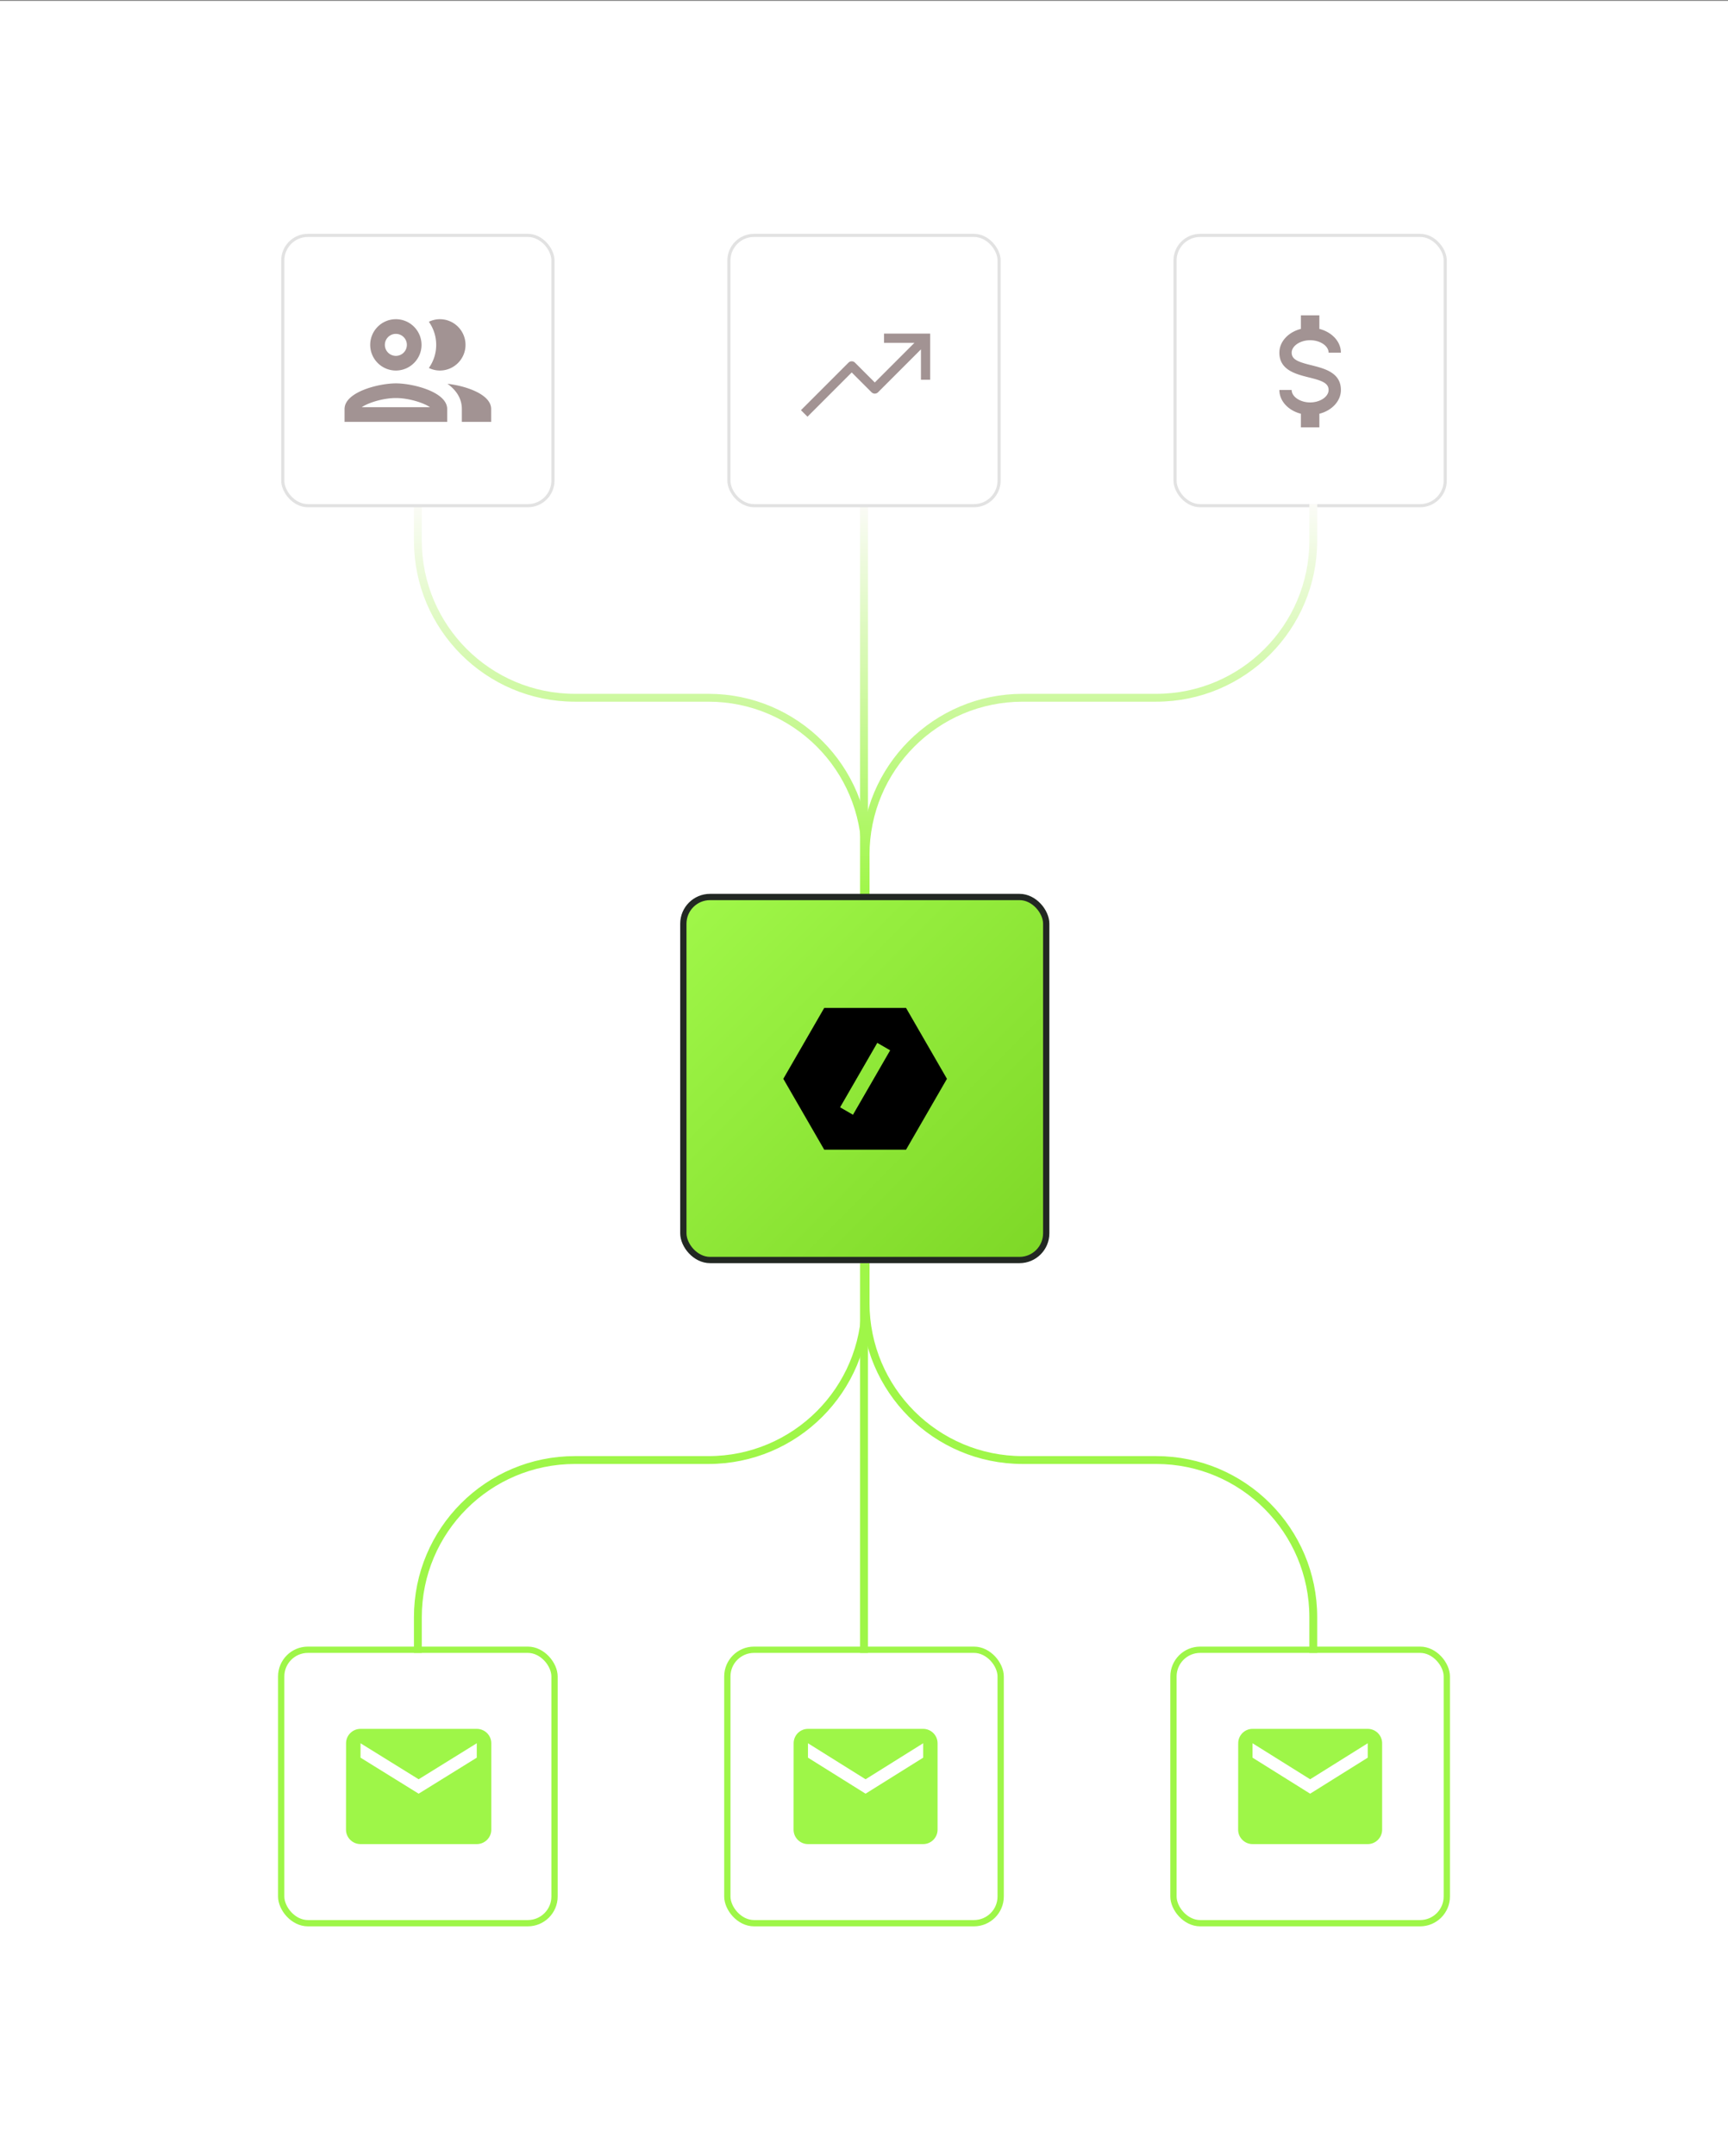
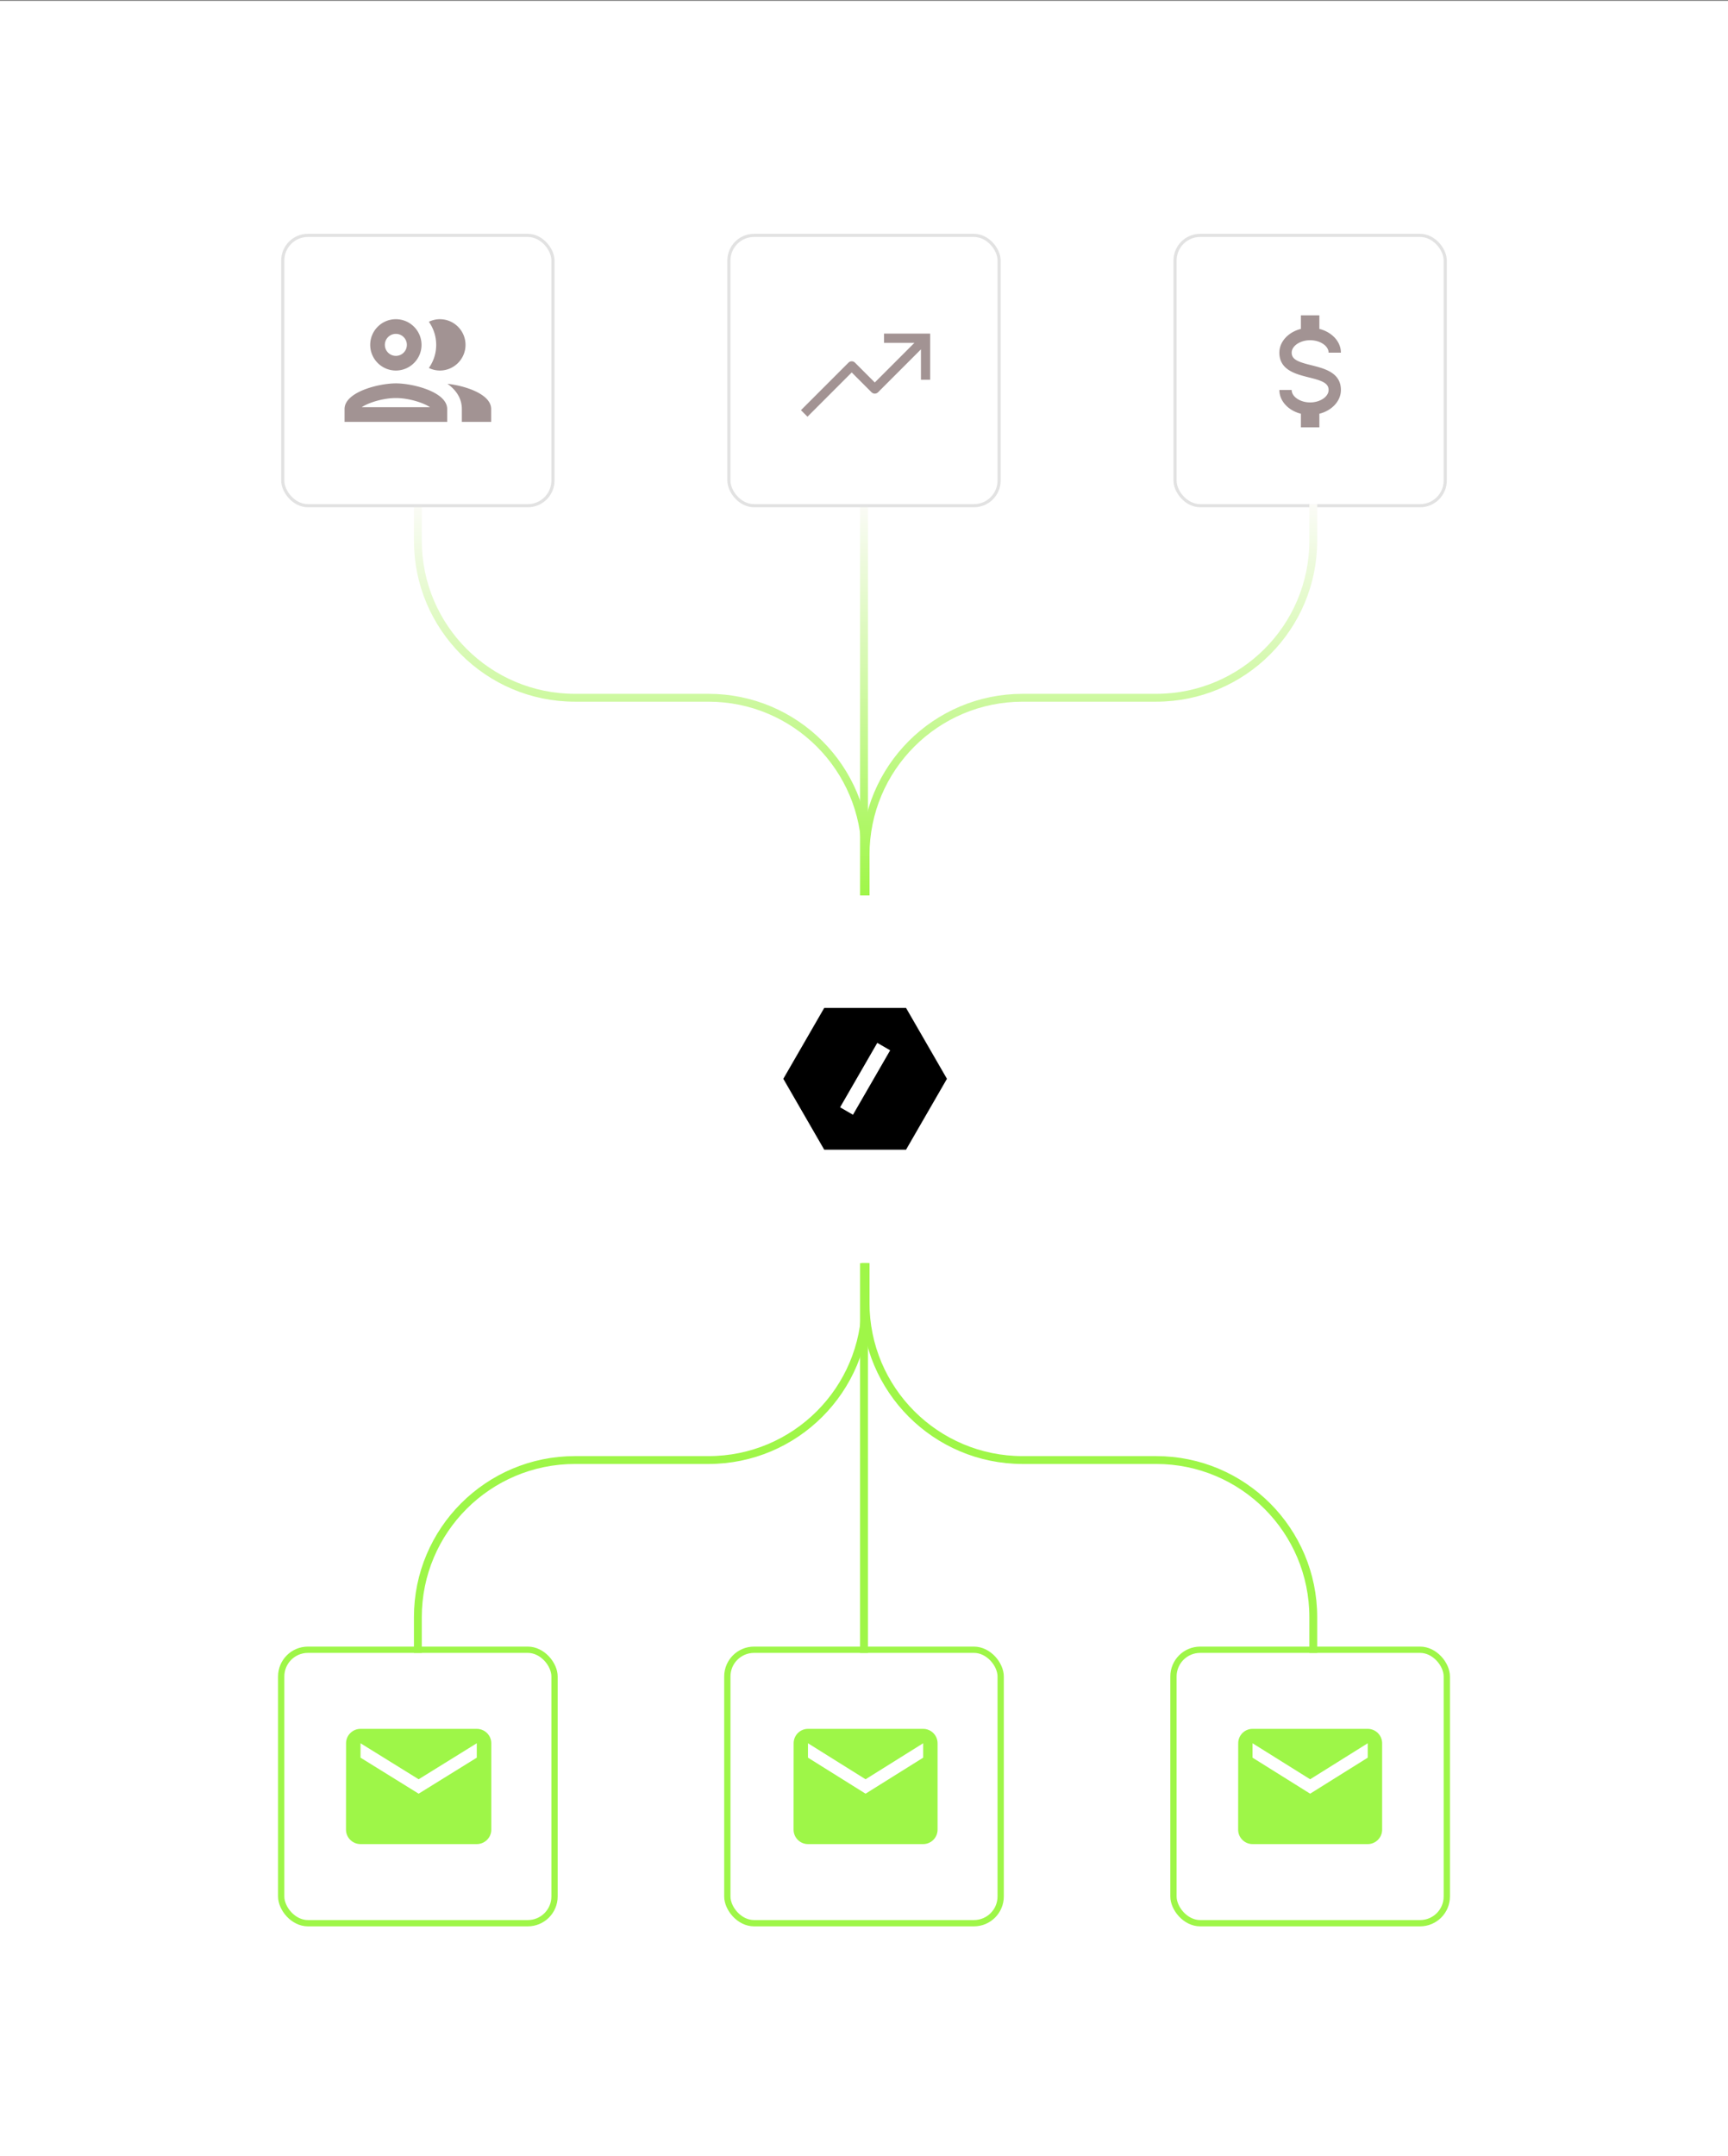
<svg xmlns="http://www.w3.org/2000/svg" width="1100" height="1372" fill="none">
  <rect width="100%" height="100%" fill="#808080" stroke="none" />
  <path fill="#fff" d="M0 .568h1100V1372H0V.568z" />
  <rect width="172" height="172" x="748" y="149.782" fill="#fff" stroke="#E2E2E2" stroke-width="2" rx="16" />
  <rect width="174" height="174" x="463" y="1049.78" fill="#fff" stroke="#9EF648" stroke-width="4" rx="17" />
  <rect width="174" height="174" x="747" y="1049.78" fill="#fff" stroke="#9EF648" stroke-width="4" rx="17" />
  <rect width="174" height="174" x="179" y="1049.78" fill="#fff" stroke="#9EF648" stroke-width="4" rx="17" />
  <path stroke="url(#a)" stroke-width="5" d="M266 320.782v23.217c0 55.228 44.772 100 100 100h85c55.228 0 100 44.771 100 100v25.783" />
  <path stroke="url(#b)" stroke-width="5" d="M836 320.782v23.217c0 55.228-44.772 100-100 100h-85c-55.228 0-100 44.771-100 100v25.783" />
  <path stroke="url(#c)" stroke-width="5" d="M550 320.782v249" />
  <path stroke="url(#d)" stroke-width="5" d="M266 1051.78v-22.72c0-55.227 44.772-99.999 100-99.999h85c55.228 0 100-44.771 100-100v-25.278" />
  <path stroke="url(#e)" stroke-width="5" d="M836 1051.78v-22.72c0-55.227-44.772-99.999-100-99.999h-85c-55.228 0-100-44.771-100-100v-25.278" />
  <path stroke="url(#f)" stroke-width="5" d="M550 1051.78V803.783" />
-   <rect width="231" height="231" x="435" y="570.782" fill="url(#g)" stroke="#222823" stroke-width="4" rx="17" />
  <rect width="172" height="172" x="180" y="149.782" fill="#fff" stroke="#E2E2E2" stroke-width="2" rx="16" />
  <rect width="172" height="172" x="464" y="149.782" fill="#fff" stroke="#E2E2E2" stroke-width="2" rx="16" />
  <g clip-path="url(#h)">
    <path fill="#000" d="m602.802 686.477-26.04 45.103h-52.081l-26.041-45.105 26.04-45.103h52.081l26.041 45.105zm-44.345-22.87-23.673 41.003 8.201 4.735 23.673-41.003-8.201-4.735z" />
  </g>
  <path fill="#A29393" d="M562.75 212.282v5.875h19.346l-25.221 25.222-12.611-12.611a2.936 2.936 0 0 0-4.153 0l-30.236 30.236 4.154 4.153 28.159-28.159 12.61 12.611a2.937 2.937 0 0 0 4.154 0l27.298-27.298v19.346h5.875v-29.375H562.75zm251.667 35.875h7.833c0 4.275 5.366 7.917 11.75 7.917s11.75-3.642 11.75-7.917c0-4.354-4.073-5.937-12.69-8.035-8.303-2.098-18.643-4.711-18.643-15.715 0-7.085 5.757-13.102 13.708-15.121v-8.629h11.75v8.629c7.951 2.019 13.708 8.036 13.708 15.121h-7.833c0-4.275-5.366-7.916-11.75-7.916s-11.75 3.641-11.75 7.916c0 4.354 4.073 5.938 12.69 8.036 8.303 2.098 18.643 4.71 18.643 15.714 0 7.086-5.757 13.102-13.708 15.121v8.629h-11.75v-8.629c-7.951-2.019-13.708-8.035-13.708-15.121zM252 243.949c-10.92 0-32.667 5.46-32.667 16.333v8.167h65.334v-8.167c0-10.873-21.747-16.333-32.667-16.333zm-21.747 15.166c3.92-2.706 13.394-5.833 21.747-5.833s17.827 3.127 21.747 5.833h-43.494zM252 235.782c9.007 0 16.333-7.327 16.333-16.333 0-9.007-7.326-16.334-16.333-16.334-9.007 0-16.333 7.327-16.333 16.334 0 9.006 7.326 16.333 16.333 16.333zm0-23.333c3.873 0 7 3.126 7 7 0 3.873-3.127 7-7 7s-7-3.127-7-7c0-3.874 3.127-7 7-7zm32.854 31.78c5.413 3.92 9.146 9.146 9.146 16.053v8.167h18.667v-8.167c0-9.427-16.333-14.793-27.813-16.053zM280 235.782c9.007 0 16.334-7.327 16.334-16.333 0-9.007-7.327-16.334-16.334-16.334-2.52 0-4.853.607-7 1.634a25.389 25.389 0 0 1 4.667 14.7c0 5.46-1.727 10.546-4.667 14.7 2.147 1.026 4.48 1.633 7 1.633z" />
  <path fill="#9EF648" d="M587.667 1100.12h-73.334c-5.041 0-9.121 4.12-9.121 9.16l-.045 55c0 5.04 4.125 9.17 9.166 9.17h73.334c5.041 0 9.166-4.13 9.166-9.17v-55c0-5.04-4.125-9.16-9.166-9.16zm0 18.33L551 1141.37l-36.667-22.92v-9.17L551 1132.2l36.667-22.92v9.17zM303.5 1100.12h-74c-5.088 0-9.204 4.12-9.204 9.16l-.046 55c0 5.04 4.162 9.17 9.25 9.17h74c5.088 0 9.25-4.13 9.25-9.17v-55c0-5.04-4.162-9.16-9.25-9.16zm0 18.33-37 22.92-37-22.92v-9.17l37 22.92 37-22.92v9.17zm567.167-18.33h-73.334c-5.041 0-9.121 4.12-9.121 9.16l-.045 55c0 5.04 4.125 9.17 9.166 9.17h73.334c5.041 0 9.166-4.13 9.166-9.17v-55c0-5.04-4.125-9.16-9.166-9.16zm0 18.33L834 1141.37l-36.667-22.92v-9.17L834 1132.2l36.667-22.92v9.17z" />
  <defs>
    <linearGradient id="a" x1="408.5" x2="408.5" y1="320.782" y2="569.782" gradientUnits="userSpaceOnUse">
      <stop stop-color="#FBFBF7" />
      <stop offset="1" stop-color="#9FF648" />
    </linearGradient>
    <linearGradient id="b" x1="693.5" x2="693.5" y1="320.782" y2="569.782" gradientUnits="userSpaceOnUse">
      <stop stop-color="#FBFBF7" />
      <stop offset="1" stop-color="#9FF648" />
    </linearGradient>
    <linearGradient id="c" x1="549.5" x2="549.5" y1="320.782" y2="569.782" gradientUnits="userSpaceOnUse">
      <stop stop-color="#FBFBF7" />
      <stop offset="1" stop-color="#9FF648" />
    </linearGradient>
    <linearGradient id="d" x1="408.5" x2="408.5" y1="1051.78" y2="803.783" gradientUnits="userSpaceOnUse">
      <stop stop-color="#9EF648" />
      <stop offset="1" stop-color="#9FF648" />
    </linearGradient>
    <linearGradient id="e" x1="693.5" x2="693.5" y1="1051.78" y2="803.783" gradientUnits="userSpaceOnUse">
      <stop stop-color="#9EF648" />
      <stop offset="1" stop-color="#9FF648" />
    </linearGradient>
    <linearGradient id="f" x1="549.5" x2="549.5" y1="1051.78" y2="803.783" gradientUnits="userSpaceOnUse">
      <stop stop-color="#9EF648" />
      <stop offset="1" stop-color="#9FF648" />
    </linearGradient>
    <linearGradient id="g" x1="437" x2="664" y1="572.782" y2="799.782" gradientUnits="userSpaceOnUse">
      <stop stop-color="#A0F749" />
      <stop offset="1" stop-color="#7ED827" />
    </linearGradient>
    <clipPath id="h">
      <path fill="#fff" d="M493.904 629.659h113.633v113.633H493.904z" />
    </clipPath>
  </defs>
</svg>